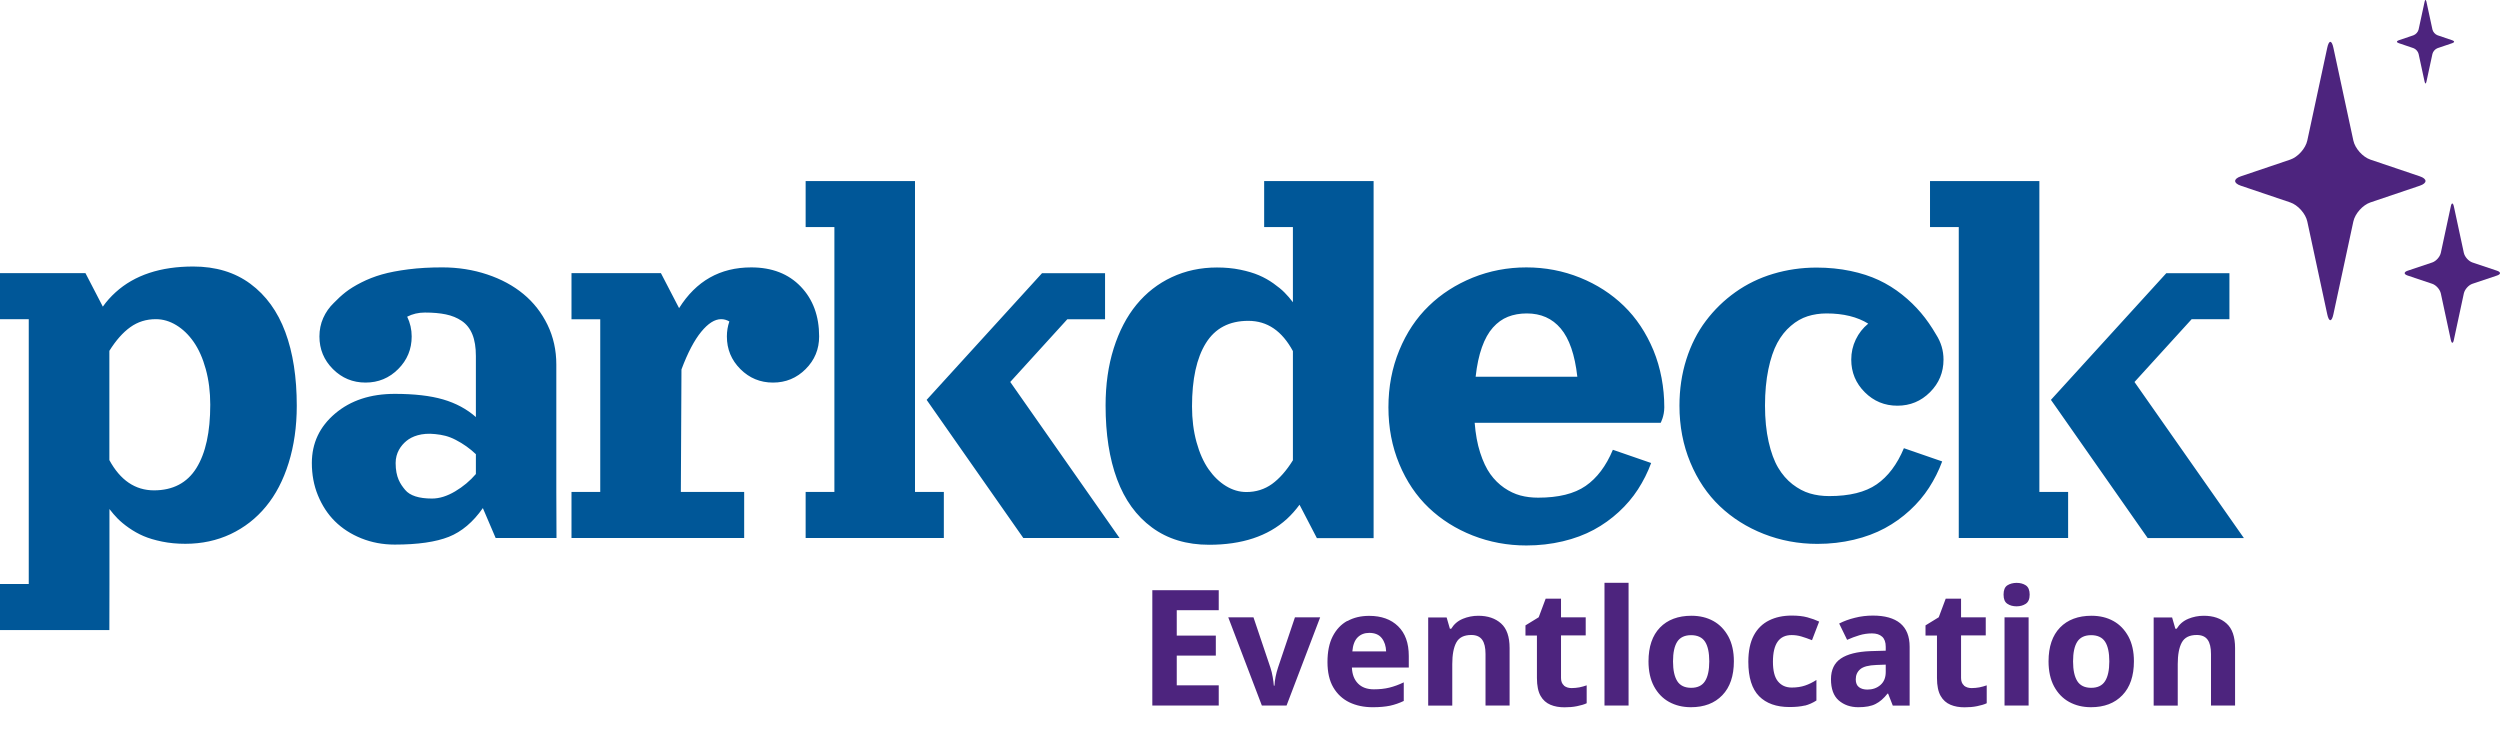
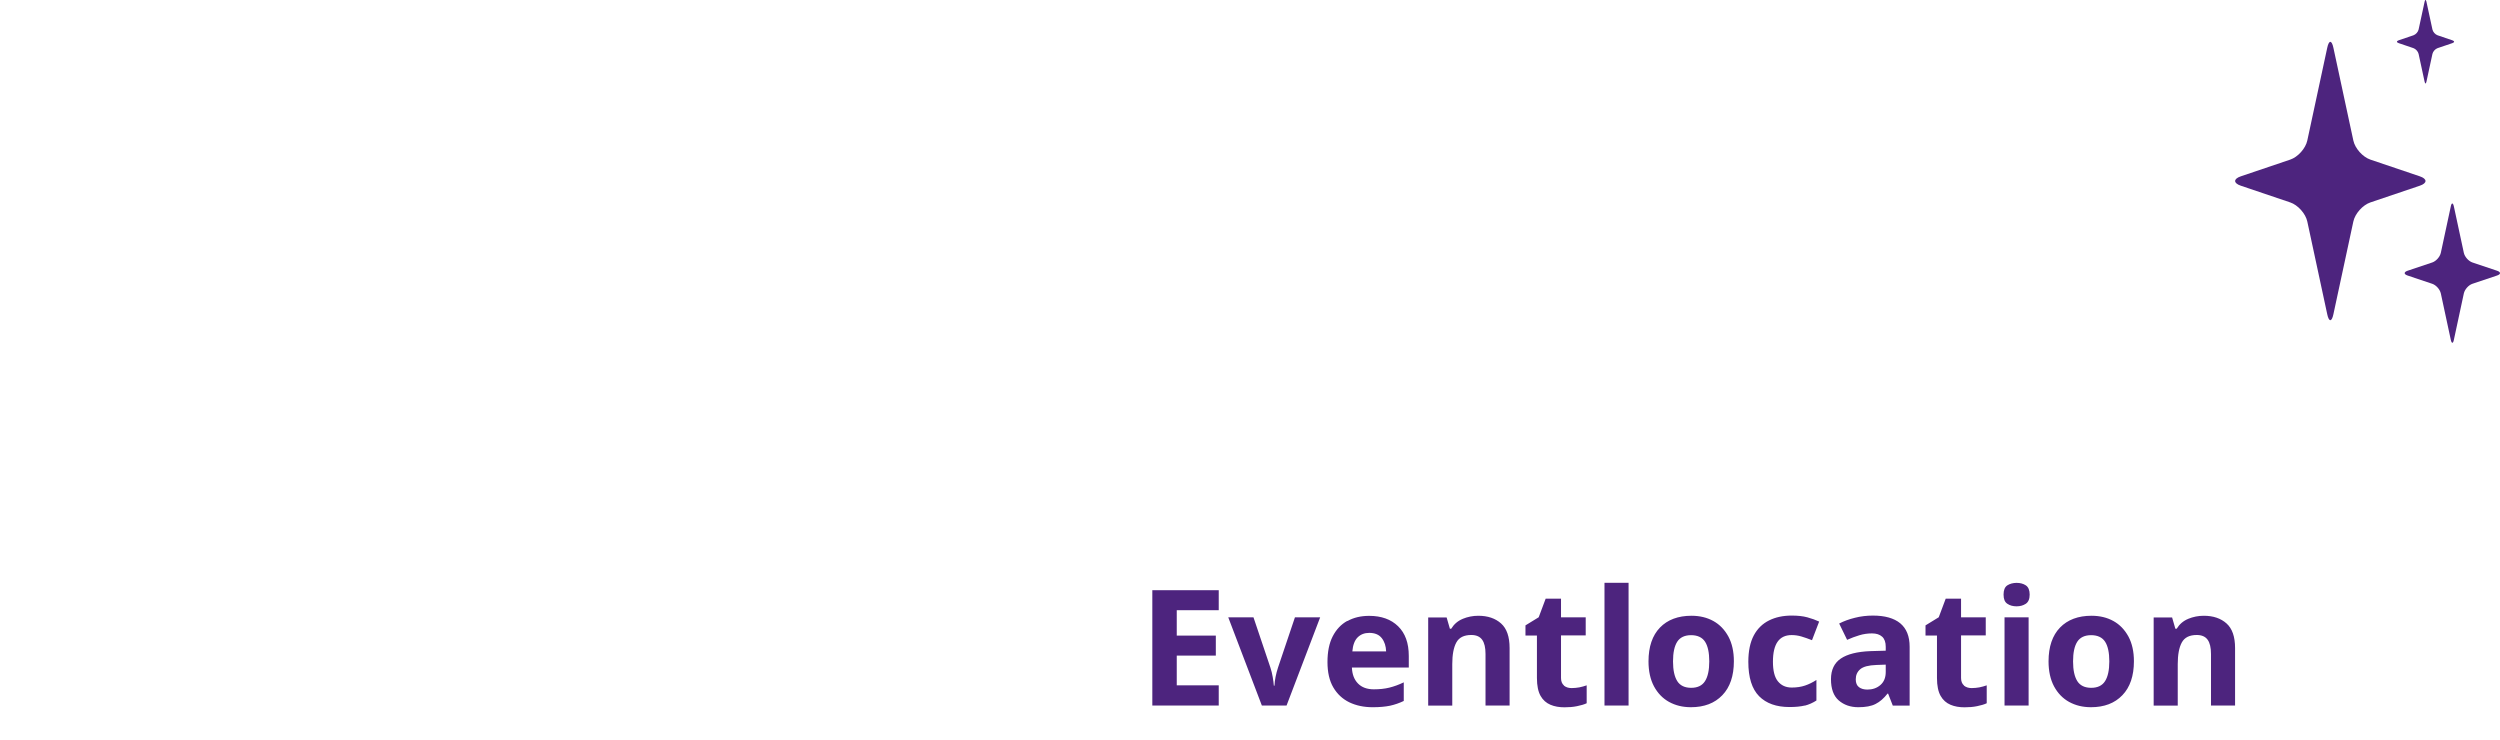
<svg xmlns="http://www.w3.org/2000/svg" id="uuid-efd12d40-c153-4336-bbe6-3d1899f214f2" viewBox="0 0 283.47 83.9">
  <defs>
    <style>.uuid-20998cee-0cb7-4fc3-ba60-d0479a81860a{fill:#005798;}.uuid-b1fe2e5b-c6ef-4625-b484-2543c3040546{fill:#4d247e;}</style>
  </defs>
-   <path class="uuid-20998cee-0cb7-4fc3-ba60-d0479a81860a" d="M12.4,71.44H0v-5.22h3.26v-30.03H0v-5.22h9.69l1.97,3.8c.42-.6.91-1.14,1.45-1.63,2.15-1.95,5.09-2.92,8.8-2.92,2.55,0,4.71.65,6.48,1.96s3.09,3.13,3.96,5.47,1.3,5.12,1.3,8.36c0,2.36-.31,4.52-.92,6.48s-1.47,3.61-2.58,4.95c-1.1,1.34-2.44,2.38-4,3.12-1.56.73-3.27,1.1-5.13,1.1-.94,0-1.82-.08-2.64-.25-.83-.17-1.53-.38-2.11-.63s-1.13-.56-1.66-.93-.94-.72-1.26-1.04-.63-.69-.94-1.09v8.52M12.4,52.17c1.24,2.28,2.93,3.43,5.06,3.43s3.76-.84,4.81-2.53,1.57-4.08,1.57-7.18c0-1.46-.17-2.8-.51-4.04s-.8-2.26-1.37-3.08-1.23-1.45-1.97-1.9-1.51-.68-2.32-.68c-1.09,0-2.05.3-2.9.91s-1.63,1.5-2.37,2.68v12.39ZM63.1,61h-6.9l-1.45-3.39c-1.11,1.59-2.4,2.68-3.86,3.26s-3.51.88-6.13.88c-1.36,0-2.62-.24-3.79-.71-1.17-.47-2.17-1.12-2.99-1.93s-1.46-1.8-1.93-2.94-.69-2.37-.69-3.67c0-2.25.88-4.12,2.64-5.61s4.01-2.23,6.76-2.23c2.21,0,4.04.21,5.48.63s2.69,1.09,3.72,2v-6.92c0-.98-.13-1.8-.4-2.46s-.67-1.16-1.2-1.52-1.13-.6-1.8-.74-1.46-.21-2.38-.21c-.74,0-1.41.16-2.01.47.34.71.51,1.45.51,2.24,0,1.45-.51,2.68-1.53,3.7s-2.25,1.53-3.7,1.53-2.68-.51-3.7-1.53-1.53-2.25-1.53-3.7c0-.74.14-1.44.43-2.09s.69-1.22,1.2-1.71c.44-.46.89-.87,1.35-1.23s1.06-.73,1.77-1.09,1.49-.67,2.33-.91,1.84-.43,3.01-.58,2.45-.22,3.84-.22c1.81,0,3.5.27,5.09.8s2.96,1.27,4.11,2.22,2.06,2.11,2.73,3.49,1,2.88,1,4.5v14.44M53.96,53.75v-2.25c-.67-.64-1.43-1.18-2.28-1.62s-1.5-.57-2.34-.66c-1.54-.17-2.63.26-3.26.78s-1.22,1.35-1.22,2.5c0,1.63.54,2.4,1.08,3.05s1.56.98,3.04.98c.84,0,1.71-.27,2.62-.81.91-.54,1.69-1.19,2.36-1.97ZM64.81,30.97h10.13l2.06,3.97c1.93-3.08,4.65-4.62,8.18-4.62,2.36,0,4.23.73,5.62,2.18s2.08,3.34,2.08,5.65c0,1.45-.51,2.68-1.53,3.7s-2.25,1.53-3.7,1.53-2.68-.51-3.7-1.53-1.53-2.25-1.53-3.7c0-.59.09-1.15.28-1.7-.29-.17-.6-.26-.93-.26-.73,0-1.48.48-2.26,1.43s-1.53,2.37-2.24,4.27l-.07,13.89h7.18v5.22h-19.58v-5.22h3.26v-19.58h-3.26v-5.22ZM103.76,55.78h3.26v5.22h-15.67v-5.22h3.26v-30.03h-3.26v-5.22h12.4v35.25ZM114.55,43.31l6.47-7.11h4.28v-5.22h-7.15l-13.08,14.36,10.96,15.66h10.91l-12.39-17.69ZM143.34,20.53v5.22h3.26v8.52c-.3-.4-.62-.77-.94-1.09-.32-.33-.74-.67-1.26-1.04s-1.07-.68-1.66-.93c-.58-.25-1.29-.46-2.11-.63s-1.71-.25-2.64-.25c-1.86,0-3.57.37-5.13,1.1-1.56.73-2.89,1.77-4,3.12-1.1,1.34-1.96,2.99-2.58,4.95s-.92,4.12-.92,6.48c0,3.23.43,6.02,1.3,8.36s2.18,4.16,3.96,5.47,3.93,1.96,6.48,1.96c3.72,0,6.66-.97,8.81-2.92.53-.49,1.01-1.03,1.44-1.62l1.97,3.79h6.43V25.75h0v-5.22h-12.4ZM146.6,52.19c-.74,1.19-1.53,2.08-2.37,2.69-.84.6-1.81.91-2.9.91-.81,0-1.58-.23-2.32-.68s-1.4-1.09-1.97-1.9c-.57-.82-1.03-1.84-1.37-3.08-.34-1.23-.51-2.58-.51-4.04,0-3.1.52-5.49,1.57-7.18,1.05-1.69,2.65-2.53,4.81-2.53s3.82,1.14,5.06,3.43v12.39ZM167.21,47.94c.1,1.26.3,2.39.62,3.38s.7,1.8,1.15,2.43c.45.63.98,1.15,1.57,1.56.6.41,1.21.7,1.84.87s1.31.25,2.02.25c2.3,0,4.09-.44,5.38-1.33,1.29-.89,2.32-2.26,3.09-4.1l4.34,1.5c-.39,1.06-.89,2.05-1.49,2.98-.6.93-1.33,1.79-2.18,2.57s-1.79,1.46-2.83,2.02c-1.04.56-2.21,1-3.52,1.31s-2.68.47-4.13.47c-2.14,0-4.17-.38-6.08-1.13-1.91-.75-3.57-1.8-4.98-3.14-1.41-1.34-2.53-3-3.35-4.97-.82-1.97-1.23-4.11-1.23-6.43s.41-4.47,1.23-6.46,1.94-3.67,3.35-5.03c1.41-1.37,3.07-2.43,4.98-3.21,1.91-.77,3.94-1.16,6.08-1.16s4.17.39,6.08,1.16c1.91.77,3.57,1.84,4.98,3.21s2.52,3.04,3.35,5.03c.82,1.99,1.23,4.23,1.23,6.46,0,1.02-.41,1.76-.41,1.76h-21.1ZM167.33,42.72h11.52c-.28-2.5-.91-4.32-1.88-5.47s-2.25-1.71-3.85-1.71c-.79,0-1.51.13-2.14.38s-1.2.66-1.7,1.22-.92,1.31-1.25,2.24c-.33.93-.57,2.04-.71,3.34ZM211.84,36.7c-1.24-.77-2.82-1.16-4.73-1.16-.77,0-1.49.11-2.15.32s-1.3.57-1.9,1.09c-.6.51-1.12,1.16-1.54,1.94s-.76,1.78-1.01,2.99-.38,2.58-.38,4.11.14,2.9.41,4.1.63,2.18,1.08,2.94,1,1.39,1.63,1.88c.64.49,1.29.84,1.97,1.04.67.2,1.4.3,2.19.3,2.3,0,4.09-.44,5.38-1.33,1.29-.89,2.32-2.26,3.09-4.1l4.34,1.5c-.39,1.06-.89,2.05-1.49,2.98-.6.93-1.33,1.79-2.18,2.57s-1.79,1.46-2.83,2.02c-1.04.56-2.21,1-3.52,1.31s-2.68.47-4.13.47c-2.14,0-4.17-.38-6.08-1.13-1.91-.75-3.57-1.8-4.98-3.14-1.41-1.34-2.53-3-3.35-4.97s-1.23-4.11-1.23-6.43c0-1.86.26-3.61.78-5.25s1.26-3.1,2.21-4.36,2.07-2.35,3.35-3.26,2.71-1.61,4.28-2.08,3.21-.71,4.93-.71c1.36,0,2.64.13,3.84.38s2.27.6,3.21,1.04c.94.44,1.82.99,2.64,1.64s1.53,1.35,2.15,2.08,1.19,1.56,1.72,2.47c.55.86.83,1.8.83,2.82,0,1.45-.51,2.68-1.53,3.7-1.02,1.02-2.25,1.53-3.7,1.53s-2.68-.51-3.7-1.53-1.53-2.25-1.53-3.7c0-.81.17-1.56.51-2.27.34-.71.81-1.31,1.41-1.8ZM231.24,55.78h3.26v5.22h-12.4V25.75h-3.26v-5.22h12.4v35.25ZM242.03,43.31l6.48-7.12h4.28v-5.21h-7.16l-13.08,14.36.6.85,10.37,14.82h10.91l-12.4-17.69Z" />
  <path class="uuid-b1fe2e5b-c6ef-4625-b484-2543c3040546" d="M271.98,4.57l1.68-.57c.26-.09.52-.38.58-.65l.68-3.15c.06-.27.15-.27.21,0l.68,3.15c.06.27.32.56.58.65l1.68.57c.26.09.26.23,0,.32l-1.68.57c-.26.09-.52.38-.58.65l-.68,3.15c-.06.27-.15.27-.21,0l-.68-3.15c-.06-.27-.32-.56-.58-.65l-1.68-.57c-.26-.09-.26-.23,0-.32ZM283.14,30.7l-2.8-.94c-.44-.15-.87-.64-.97-1.09l-1.13-5.26c-.1-.45-.26-.45-.35,0l-1.13,5.26c-.1.45-.53.94-.97,1.09l-2.8.94c-.44.15-.44.39,0,.54l2.8.94c.44.15.87.64.97,1.09l1.13,5.26c.1.45.26.45.35,0l1.13-5.26c.1-.45.53-.94.97-1.09l2.8-.94c.44-.15.44-.39,0-.54ZM274.37,19.99l-5.59-1.89c-.87-.29-1.75-1.27-1.94-2.17l-2.26-10.51c-.19-.9-.51-.9-.7,0l-2.26,10.51c-.19.9-1.07,1.88-1.94,2.17l-5.59,1.89c-.87.29-.87.78,0,1.07l5.59,1.89c.87.29,1.75,1.27,1.94,2.17l2.26,10.51c.19.9.51.9.7,0l2.26-10.51c.19-.9,1.07-1.88,1.94-2.17l5.59-1.89c.87-.29.87-.78,0-1.07ZM138.19,77.71h-4.76v-3.37h4.43v-2.27h-4.43v-2.88h4.76v-2.27h-7.53v13.08h7.53v-2.29ZM145.88,80l3.81-10h-2.86l-1.92,5.7c-.23.71-.37,1.39-.4,2.05h-.07c-.02-.29-.07-.62-.13-.99s-.15-.72-.26-1.06l-1.92-5.7h-2.86l3.81,10h2.8ZM152.77,70.4c-.71.39-1.26.98-1.66,1.76-.4.78-.59,1.75-.59,2.91s.22,2.12.66,2.87c.44.75,1.04,1.31,1.81,1.69.77.37,1.65.56,2.66.56.77,0,1.42-.06,1.96-.17.54-.12,1.06-.3,1.56-.54v-2.11c-.56.27-1.11.47-1.64.6s-1.11.19-1.75.19c-.77,0-1.37-.22-1.8-.66-.43-.44-.66-1.04-.69-1.81h6.45v-1.32c0-1.45-.4-2.57-1.21-3.36-.81-.79-1.9-1.18-3.28-1.18-.94,0-1.76.19-2.47.59ZM156.68,72.36c.31.4.47.9.49,1.5h-3.83c.06-.72.26-1.25.6-1.59.34-.34.78-.51,1.32-.51.63,0,1.11.2,1.42.6ZM165.86,70.17c-.56.23-.99.6-1.31,1.12h-.15l-.37-1.28h-2.09v10h2.73v-4.71c0-1.06.15-1.88.46-2.45.31-.57.87-.85,1.7-.85.56,0,.97.18,1.23.54.26.36.38.9.38,1.62v5.84h2.73v-6.52c0-1.28-.32-2.21-.97-2.79s-1.51-.87-2.58-.87c-.62,0-1.21.12-1.77.35ZM177.33,77.72c-.22-.19-.33-.47-.33-.85v-4.82h2.8v-2.05h-2.8v-2.12h-1.74l-.79,2.11-1.5.92v1.15h1.3v4.82c0,.87.14,1.54.41,2.02.27.48.65.81,1.12,1.01s1,.29,1.6.29c.51,0,.99-.04,1.42-.13.43-.09.8-.19,1.09-.33v-2.03c-.28.1-.56.17-.84.23-.28.05-.57.08-.88.08-.35,0-.64-.1-.86-.28ZM184.66,66.08h-2.73v13.92h2.73v-13.92ZM195.98,72.18c-.42-.77-.98-1.36-1.7-1.76-.72-.4-1.55-.6-2.49-.6-1.51,0-2.71.45-3.57,1.34s-1.3,2.17-1.3,3.83c0,1.11.21,2.06.62,2.83.42.78.99,1.37,1.71,1.77.73.4,1.55.6,2.48.6,1.5,0,2.69-.45,3.56-1.36.87-.9,1.31-2.19,1.31-3.85,0-1.1-.21-2.03-.62-2.8ZM190.18,72.76c.32-.49.85-.74,1.57-.74s1.26.25,1.58.74c.32.49.48,1.24.48,2.23s-.16,1.74-.48,2.24c-.32.51-.85.76-1.57.76s-1.26-.25-1.58-.76c-.32-.51-.48-1.25-.48-2.24s.16-1.73.48-2.23ZM204.65,80.01c.46-.12.89-.31,1.31-.58v-2.33c-.42.27-.84.48-1.28.63s-.95.23-1.52.23c-.67,0-1.19-.24-1.57-.71s-.56-1.21-.56-2.22c0-2.02.71-3.02,2.12-3.02.37,0,.74.05,1.11.16.37.11.77.25,1.2.42l.81-2.11c-.38-.18-.82-.34-1.33-.48s-1.1-.2-1.79-.2c-.96,0-1.82.18-2.56.55-.74.37-1.32.93-1.73,1.7s-.62,1.77-.62,2.99c0,1.78.41,3.08,1.22,3.9s1.96,1.23,3.45,1.23c.7,0,1.27-.06,1.73-.17ZM210.32,70.05c-.66.16-1.25.38-1.78.65l.9,1.85c.46-.21.93-.38,1.39-.52.46-.14.94-.21,1.43-.21s.87.12,1.15.37c.27.24.41.63.41,1.15v.44l-1.74.05c-1.49.06-2.61.34-3.35.84-.74.5-1.12,1.28-1.12,2.35s.29,1.89.88,2.4c.59.51,1.33.77,2.22.77.83,0,1.48-.12,1.96-.37.48-.24.93-.63,1.35-1.17h.07l.53,1.36h1.91v-6.67c0-1.2-.36-2.08-1.07-2.67-.71-.58-1.74-.87-3.09-.87-.71,0-1.39.08-2.05.25ZM213.82,76.19c0,.64-.2,1.13-.6,1.48-.4.35-.9.52-1.48.52-.39,0-.71-.09-.95-.27-.24-.18-.37-.47-.37-.89,0-.48.17-.86.51-1.15.34-.29.95-.45,1.83-.48l1.06-.04v.82ZM222.69,77.72c-.22-.19-.33-.47-.33-.85v-4.82h2.8v-2.05h-2.8v-2.12h-1.74l-.79,2.11-1.5.92v1.15h1.3v4.82c0,.87.14,1.54.41,2.02.27.48.65.81,1.12,1.01s1,.29,1.6.29c.51,0,.99-.04,1.42-.13.43-.09.8-.19,1.09-.33v-2.03c-.28.1-.56.17-.84.23-.28.05-.57.08-.88.08-.35,0-.64-.1-.86-.28ZM227.61,66.37c-.29.19-.43.54-.43,1.05s.14.85.43,1.04c.29.2.64.29,1.05.29s.75-.1,1.04-.29c.29-.19.44-.54.44-1.04s-.15-.86-.44-1.05-.64-.28-1.04-.28-.77.1-1.05.28ZM227.29,70v10h2.73v-10h-2.73ZM241.34,72.18c-.42-.77-.98-1.36-1.7-1.76-.72-.4-1.55-.6-2.49-.6-1.51,0-2.71.45-3.57,1.34s-1.3,2.17-1.3,3.83c0,1.11.21,2.06.62,2.83.42.78.99,1.37,1.71,1.77.73.4,1.55.6,2.48.6,1.5,0,2.69-.45,3.56-1.36.87-.9,1.31-2.19,1.31-3.85,0-1.1-.21-2.03-.62-2.8ZM235.54,72.76c.32-.49.85-.74,1.57-.74s1.26.25,1.58.74c.32.49.48,1.24.48,2.23s-.16,1.74-.48,2.24c-.32.51-.85.76-1.57.76s-1.26-.25-1.58-.76c-.32-.51-.48-1.25-.48-2.24s.16-1.73.48-2.23ZM248.12,70.17c-.56.23-.99.6-1.31,1.12h-.15l-.37-1.28h-2.09v10h2.73v-4.71c0-1.06.15-1.88.46-2.45.31-.57.87-.85,1.7-.85.56,0,.97.18,1.23.54.26.36.38.9.38,1.62v5.84h2.73v-6.52c0-1.28-.32-2.21-.97-2.79s-1.51-.87-2.58-.87c-.62,0-1.21.12-1.77.35Z" />
</svg>